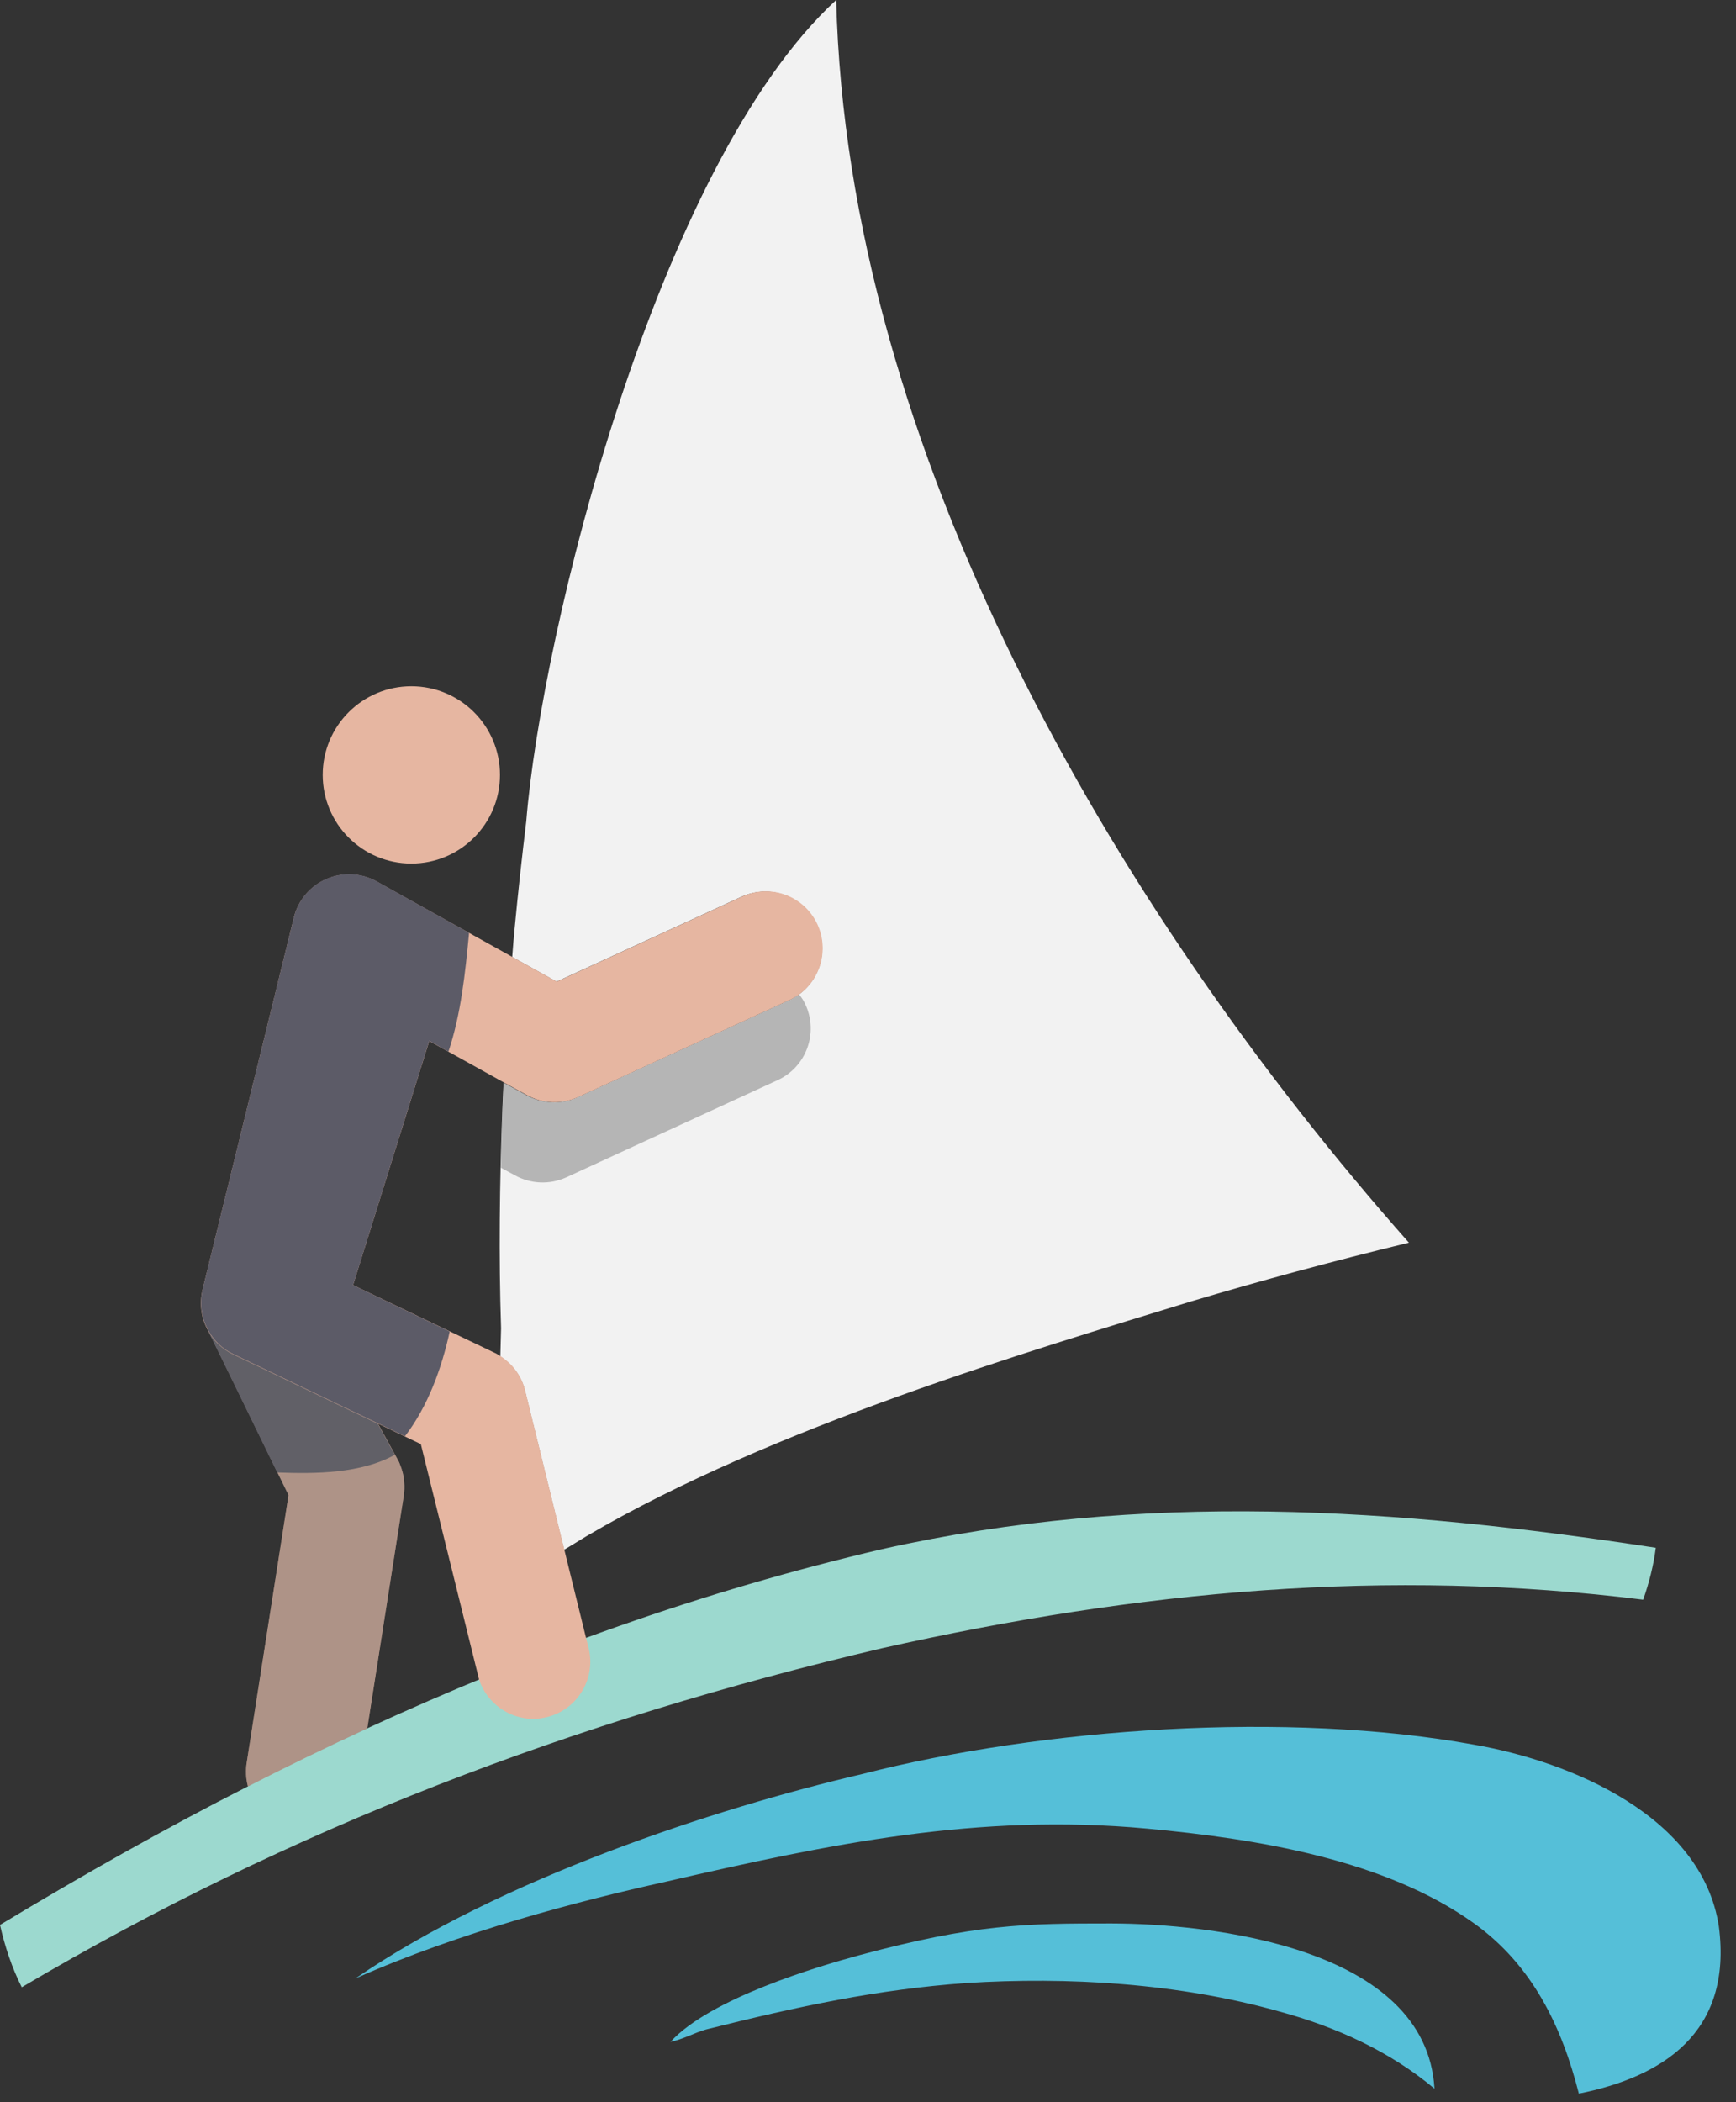
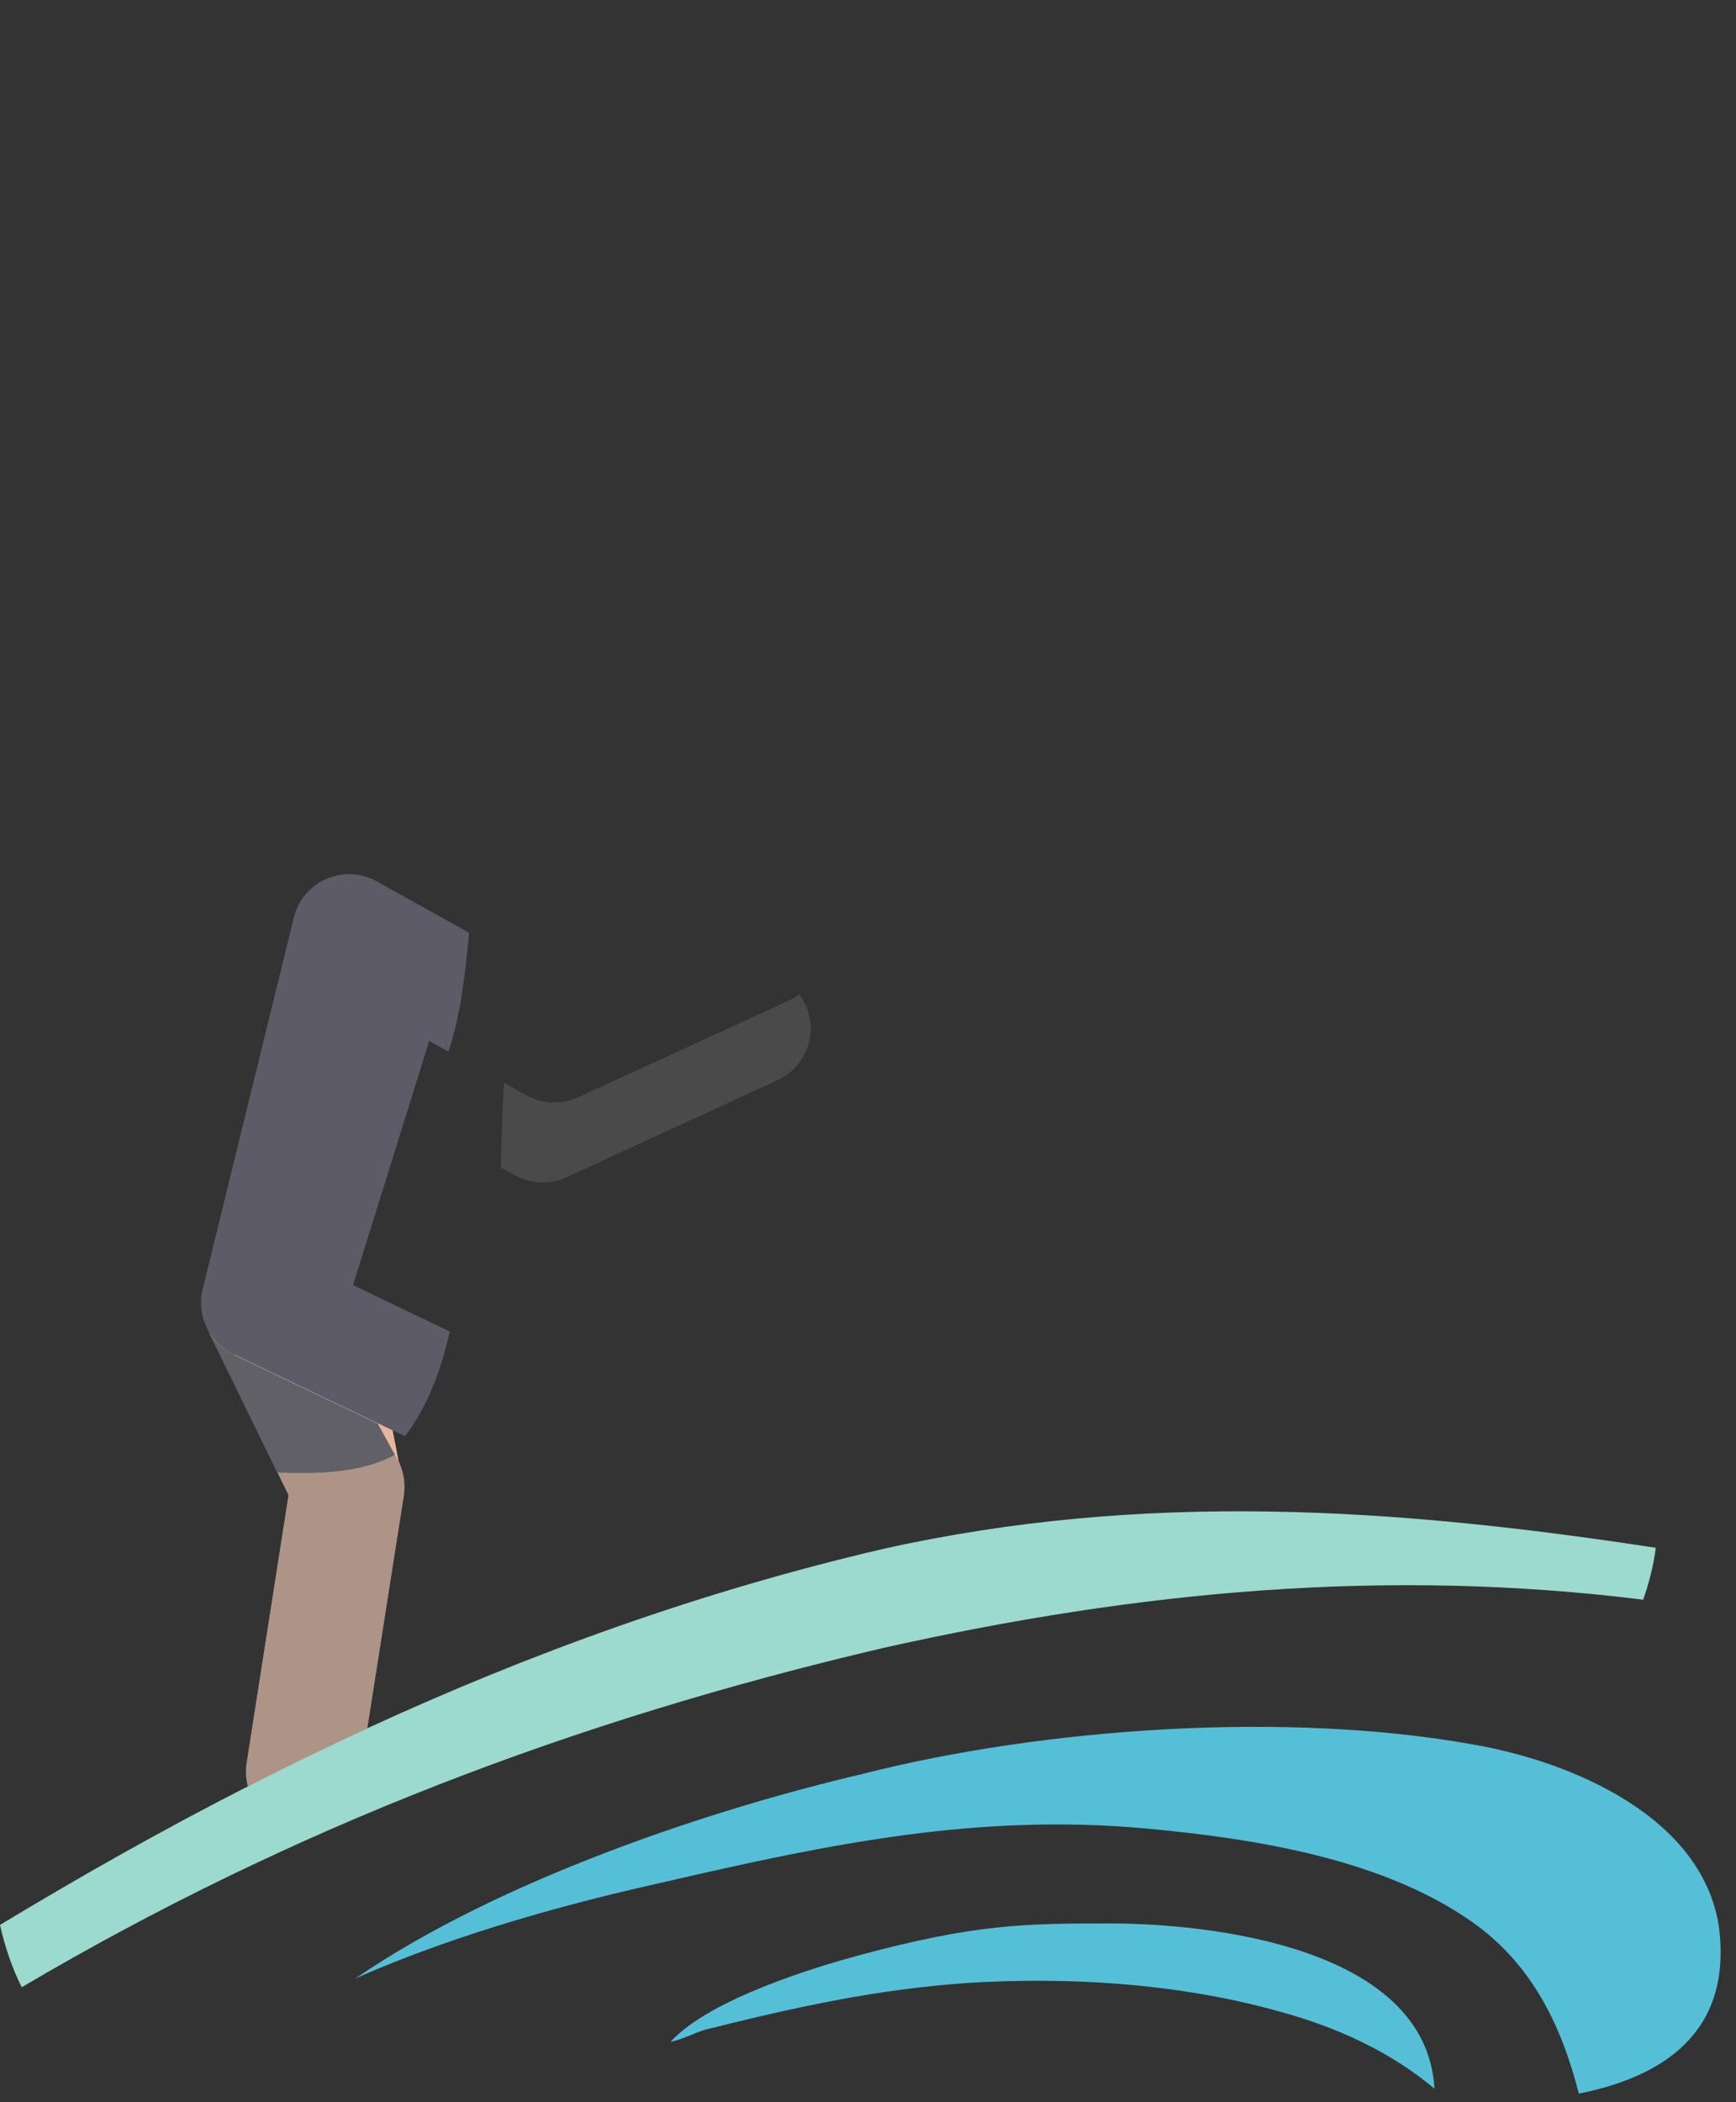
<svg xmlns="http://www.w3.org/2000/svg" width="95" height="115" viewBox="0 0 95 115" fill="none">
  <rect x="0" y="0" width="95" height="115" fill="#333333" stroke="none" />
-   <path d="M27.36 42.39C27.36 45.07 25.19 47.24 22.51 47.24C19.83 47.24 17.66 45.07 17.66 42.39C17.66 39.71 19.83 37.54 22.51 37.54C25.19 37.54 27.36 39.71 27.36 42.39Z" fill="#E6B6A1" />
-   <path d="M77.1 67.98C72.89 69 68.88 70.09 65.19 71.19C56.47 73.87 42.34 78.03 32.12 84.02L30.87 84.78L28.73 76.09C28.54 75.3 28.05 74.63 27.38 74.21L27.42 72.66C27.29 68.7 27.34 64.71 27.49 60.78C27.5 60.41 27.53 59.88 27.56 59.23L28.8 59.91C29.66 60.39 30.7 60.44 31.61 60.03L43.18 54.72C44.74 54 45.43 52.15 44.71 50.59C43.99 49.02 42.14 48.34 40.57 49.06L30.46 53.7L28.03 52.35C28.08 51.72 28.12 51.19 28.16 50.82C28.35 48.8 28.57 46.82 28.8 44.92C29.62 34.66 35.92 9.05 45.76 0C46.36 24.45 60.79 49.55 77.1 67.98Z" fill="#F2F2F2" />
-   <path d="M22.12 81.09C22.14 81.33 22.13 81.56 22.1 81.8L19.65 97.4C19.41 98.94 18.08 100.03 16.58 100.03C16.42 100.03 16.25 100.02 16.1 100C14.4 99.73 13.23 98.14 13.5 96.43L15.79 81.79L12.78 75.62L11.39 72.78C11.7 73.34 12.17 73.8 12.78 74.09L20.67 77.87H20.68L21.82 79.95C21.84 79.99 21.86 80.03 21.88 80.09C22.01 80.41 22.1 80.74 22.12 81.09Z" fill="#E6B6A1" />
+   <path d="M22.12 81.09C22.14 81.33 22.13 81.56 22.1 81.8L19.65 97.4C19.41 98.94 18.08 100.03 16.58 100.03C16.42 100.03 16.25 100.02 16.1 100C14.4 99.73 13.23 98.14 13.5 96.43L15.79 81.79L12.78 75.62L11.39 72.78C11.7 73.34 12.17 73.8 12.78 74.09H20.68L21.82 79.95C21.84 79.99 21.86 80.03 21.88 80.09C22.01 80.41 22.1 80.74 22.12 81.09Z" fill="#E6B6A1" />
  <path d="M90.61 84.67C90.49 85.63 90.25 86.57 89.92 87.51C75.92 85.77 62.39 87 48.29 90.16C31.39 94.12 15.95 100 1.19 108.71C0.66 107.66 0.27 106.5 0 105.3C4.46 102.61 8.97 100.06 13.57 97.72C15.73 96.62 17.91 95.56 20.09 94.55C29.1 90.4 38.44 87.04 48.29 84.74C62.62 81.54 76.37 82.49 90.61 84.67Z" fill="#9CD9CF" />
-   <path d="M43.2 54.71L31.63 60.02C30.73 60.43 29.68 60.39 28.82 59.9L27.58 59.22L23.49 56.95L19.32 70.3L27.06 74C27.18 74.05 27.28 74.12 27.39 74.19C28.05 74.61 28.55 75.28 28.74 76.07L30.88 84.76V84.77L32.07 89.6L32.21 90.15C32.63 91.82 31.6 93.52 29.94 93.93C29.69 93.99 29.43 94.03 29.19 94.03C27.87 94.03 26.65 93.18 26.22 91.89C26.2 91.81 26.18 91.73 26.16 91.65L23.03 79L20.67 77.87H20.66L12.77 74.09C12.16 73.81 11.69 73.34 11.38 72.78C11.01 72.11 10.89 71.31 11.09 70.53L16.08 50.2C16.31 49.26 16.97 48.47 17.86 48.09C18.75 47.7 19.77 47.75 20.63 48.23L28.04 52.35L30.47 53.7L40.6 49.05C42.17 48.32 44.02 49.01 44.74 50.58C45.45 52.15 44.76 54 43.2 54.71Z" fill="#E6B6A1" />
  <path opacity="0.44" d="M42.55 59.09L30.98 64.41C30.07 64.82 29.03 64.77 28.17 64.29L27.41 63.88C27.43 62.84 27.46 61.81 27.5 60.78C27.51 60.41 27.54 59.87 27.58 59.23L28.82 59.92C29.68 60.4 30.72 60.44 31.63 60.03L43.2 54.72C43.39 54.63 43.57 54.53 43.73 54.4C43.87 54.57 43.99 54.76 44.08 54.96C44.8 56.53 44.11 58.38 42.55 59.09Z" fill="#666666" />
  <path d="M21.61 79.58C19.76 80.61 17.3 80.63 15.17 80.55L12.77 75.63L11.38 72.79C11.68 73.35 12.16 73.81 12.77 74.1L20.66 77.88H20.67L21.48 79.36L21.61 79.58Z" fill="#5C5B67" />
  <path d="M19.32 70.3L24.61 72.84C24.17 74.85 23.42 76.93 22.16 78.57L20.68 77.86H20.67L12.78 74.08C12.17 73.8 11.7 73.33 11.39 72.77C11.02 72.1 10.9 71.3 11.09 70.52L16.08 50.19C16.31 49.25 16.97 48.46 17.86 48.08C18.75 47.69 19.77 47.74 20.63 48.22L25.67 51.03C25.46 53.22 25.23 55.47 24.54 57.53L23.49 56.94L19.32 70.3Z" fill="#5C5B67" />
  <path opacity="0.44" d="M22.12 81.09C22.14 81.33 22.13 81.56 22.1 81.8L20.09 94.56C17.9 95.57 15.72 96.62 13.57 97.73C13.45 97.32 13.42 96.89 13.5 96.44L15.79 81.8L12.78 75.63L11.39 72.79C11.7 73.35 12.17 73.81 12.78 74.1L20.67 77.88H20.68L21.82 79.96C21.84 80 21.86 80.04 21.88 80.1C22.01 80.41 22.1 80.74 22.12 81.09Z" fill="#666666" />
  <path d="M86.4 114.53C85.47 110.86 83.85 107.48 80.63 105.19C75.78 101.73 68.83 100.59 62.75 100.03C53.55 99.18 45.43 100.86 36.42 102.94C31.68 103.99 25.19 105.68 19.45 108.23C27.4 102.78 39.12 98.93 47.17 97.05C57.1 94.51 70.5 93.59 80.66 95.44C85.97 96.36 93.13 99.36 94.06 105.37C94.83 111.23 90.94 113.62 86.4 114.53Z" fill="#55BFD8" />
  <path d="M78.5 114.26C76.09 112.24 73.16 110.89 70.02 110.04C64.48 108.48 58.41 108.13 52.87 108.48C48.02 108.83 43.75 109.74 38.64 111.02C38.03 111.19 37.37 111.56 36.69 111.7C38.86 109.32 44.77 107.57 46.98 106.97C53.39 105.24 56.12 105.22 60.8 105.22C66.16 105.23 78.05 106.49 78.5 114.26Z" fill="#55BFD8" />
</svg>